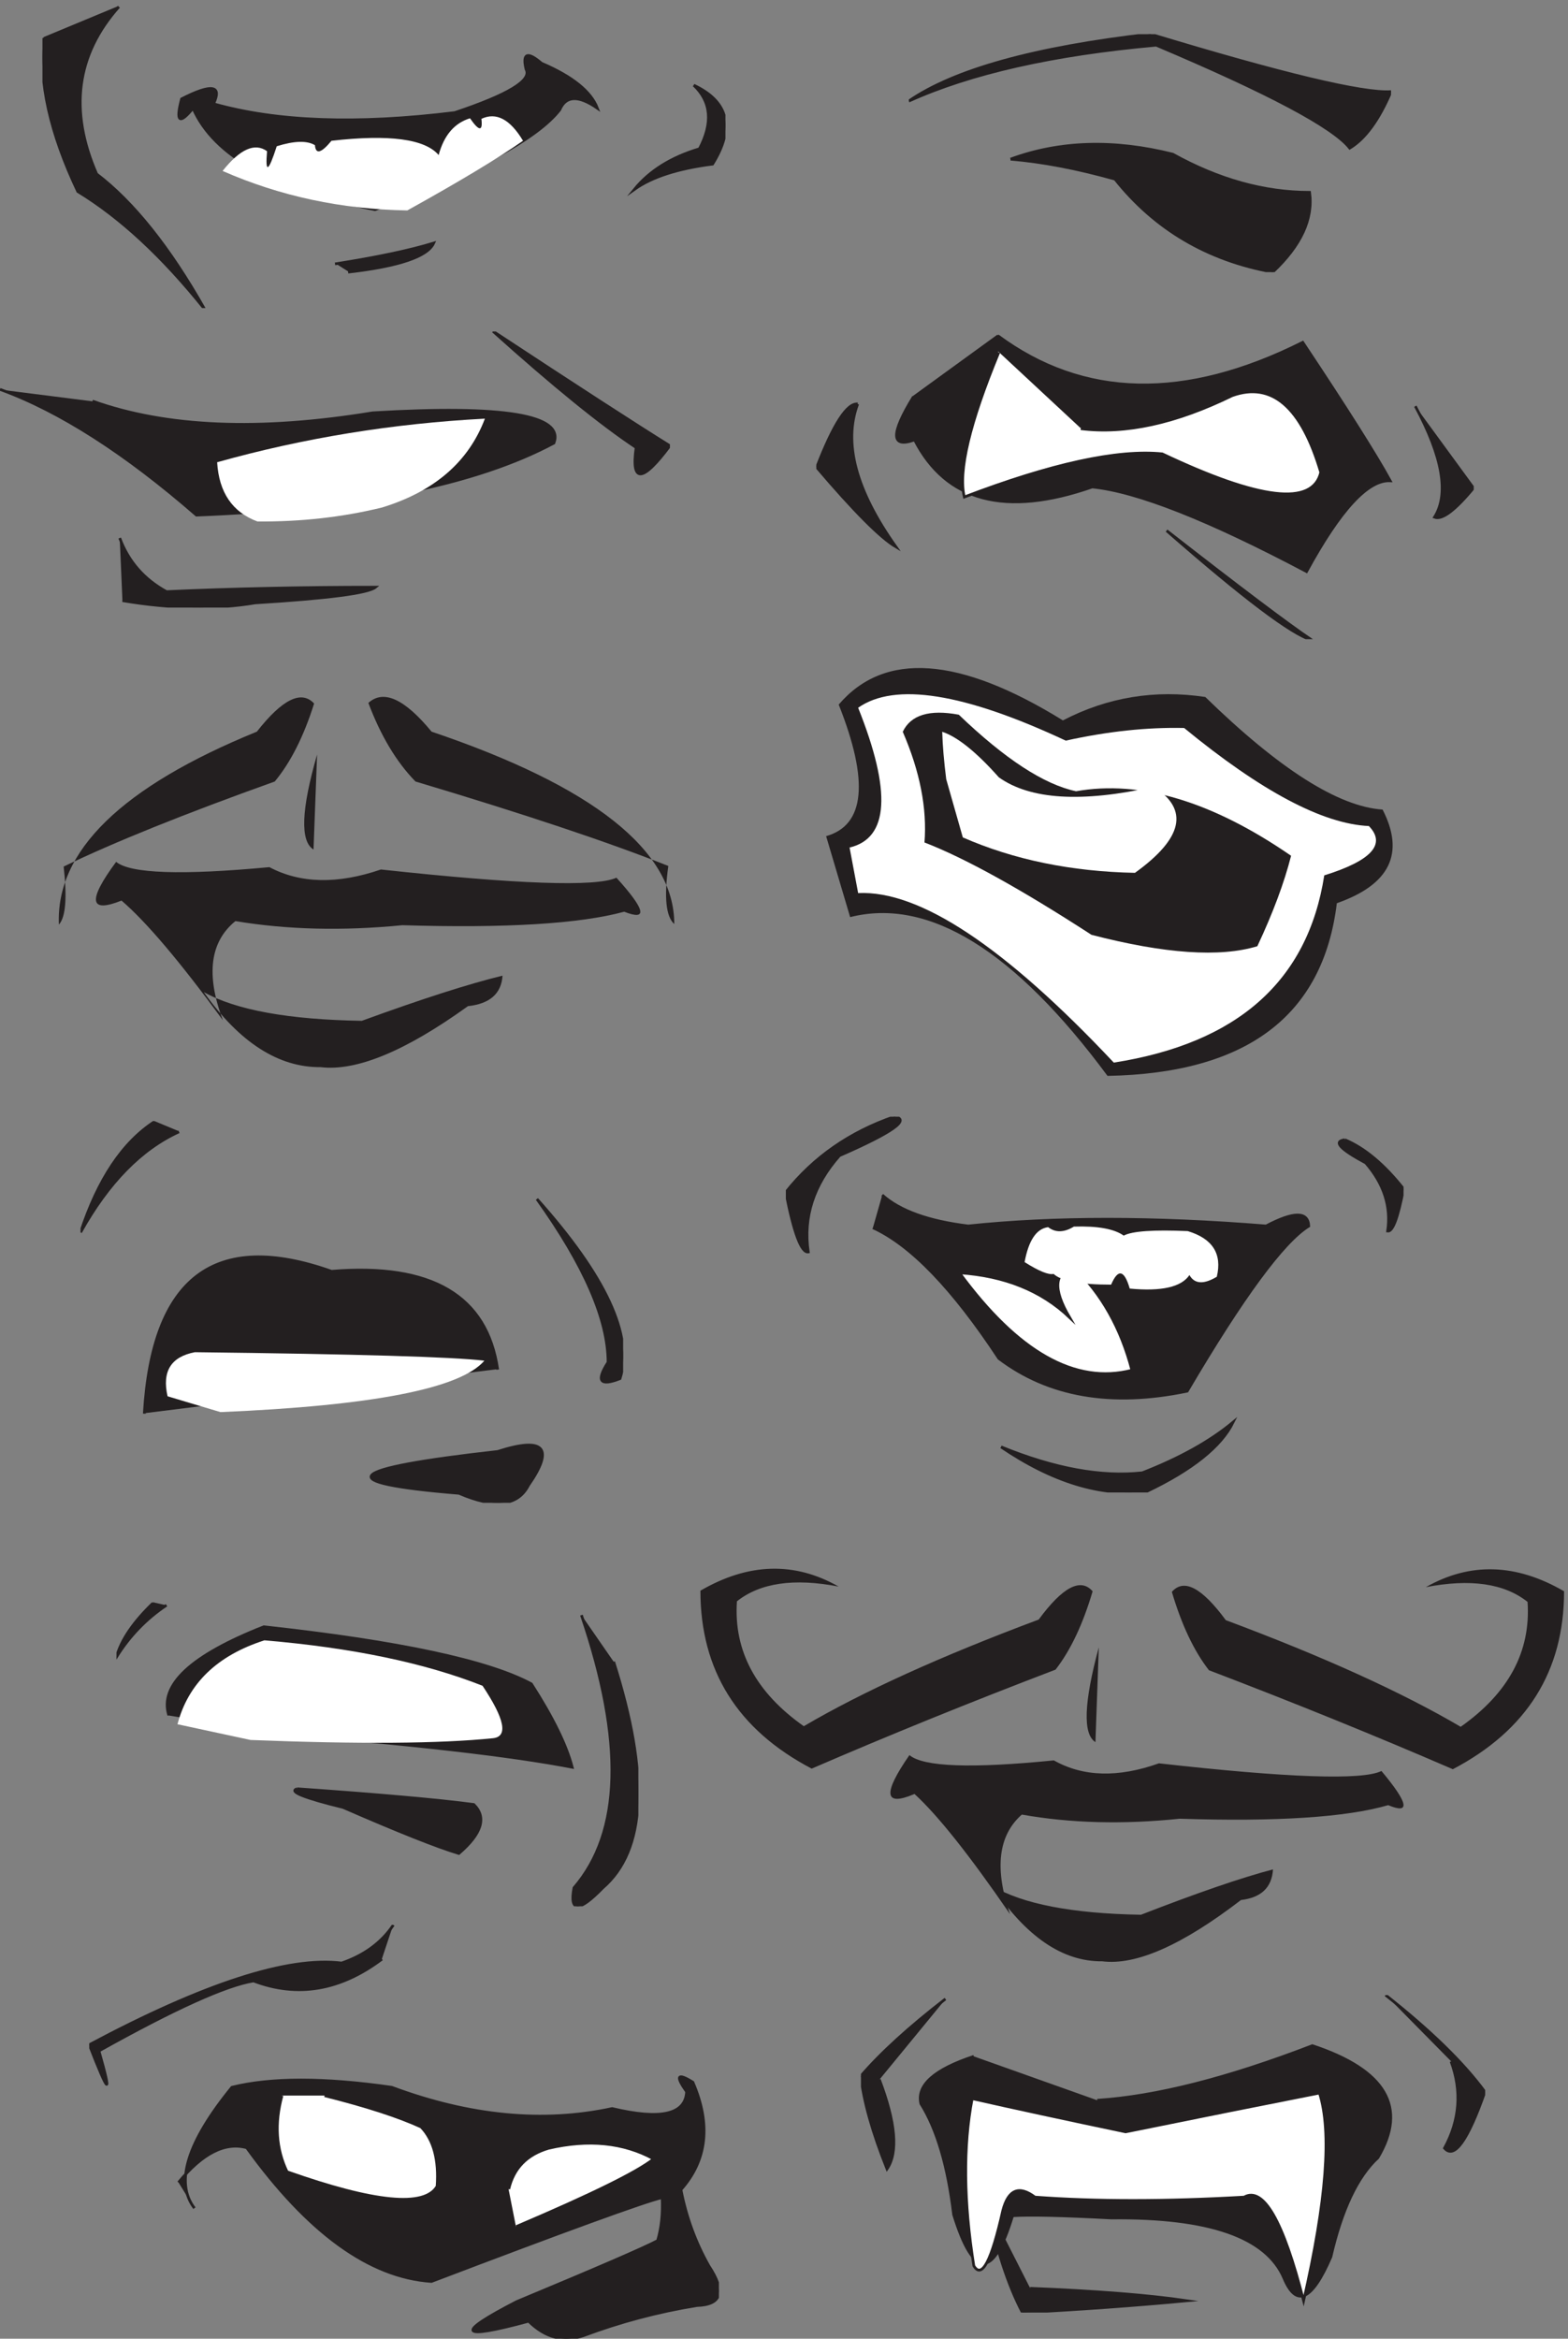
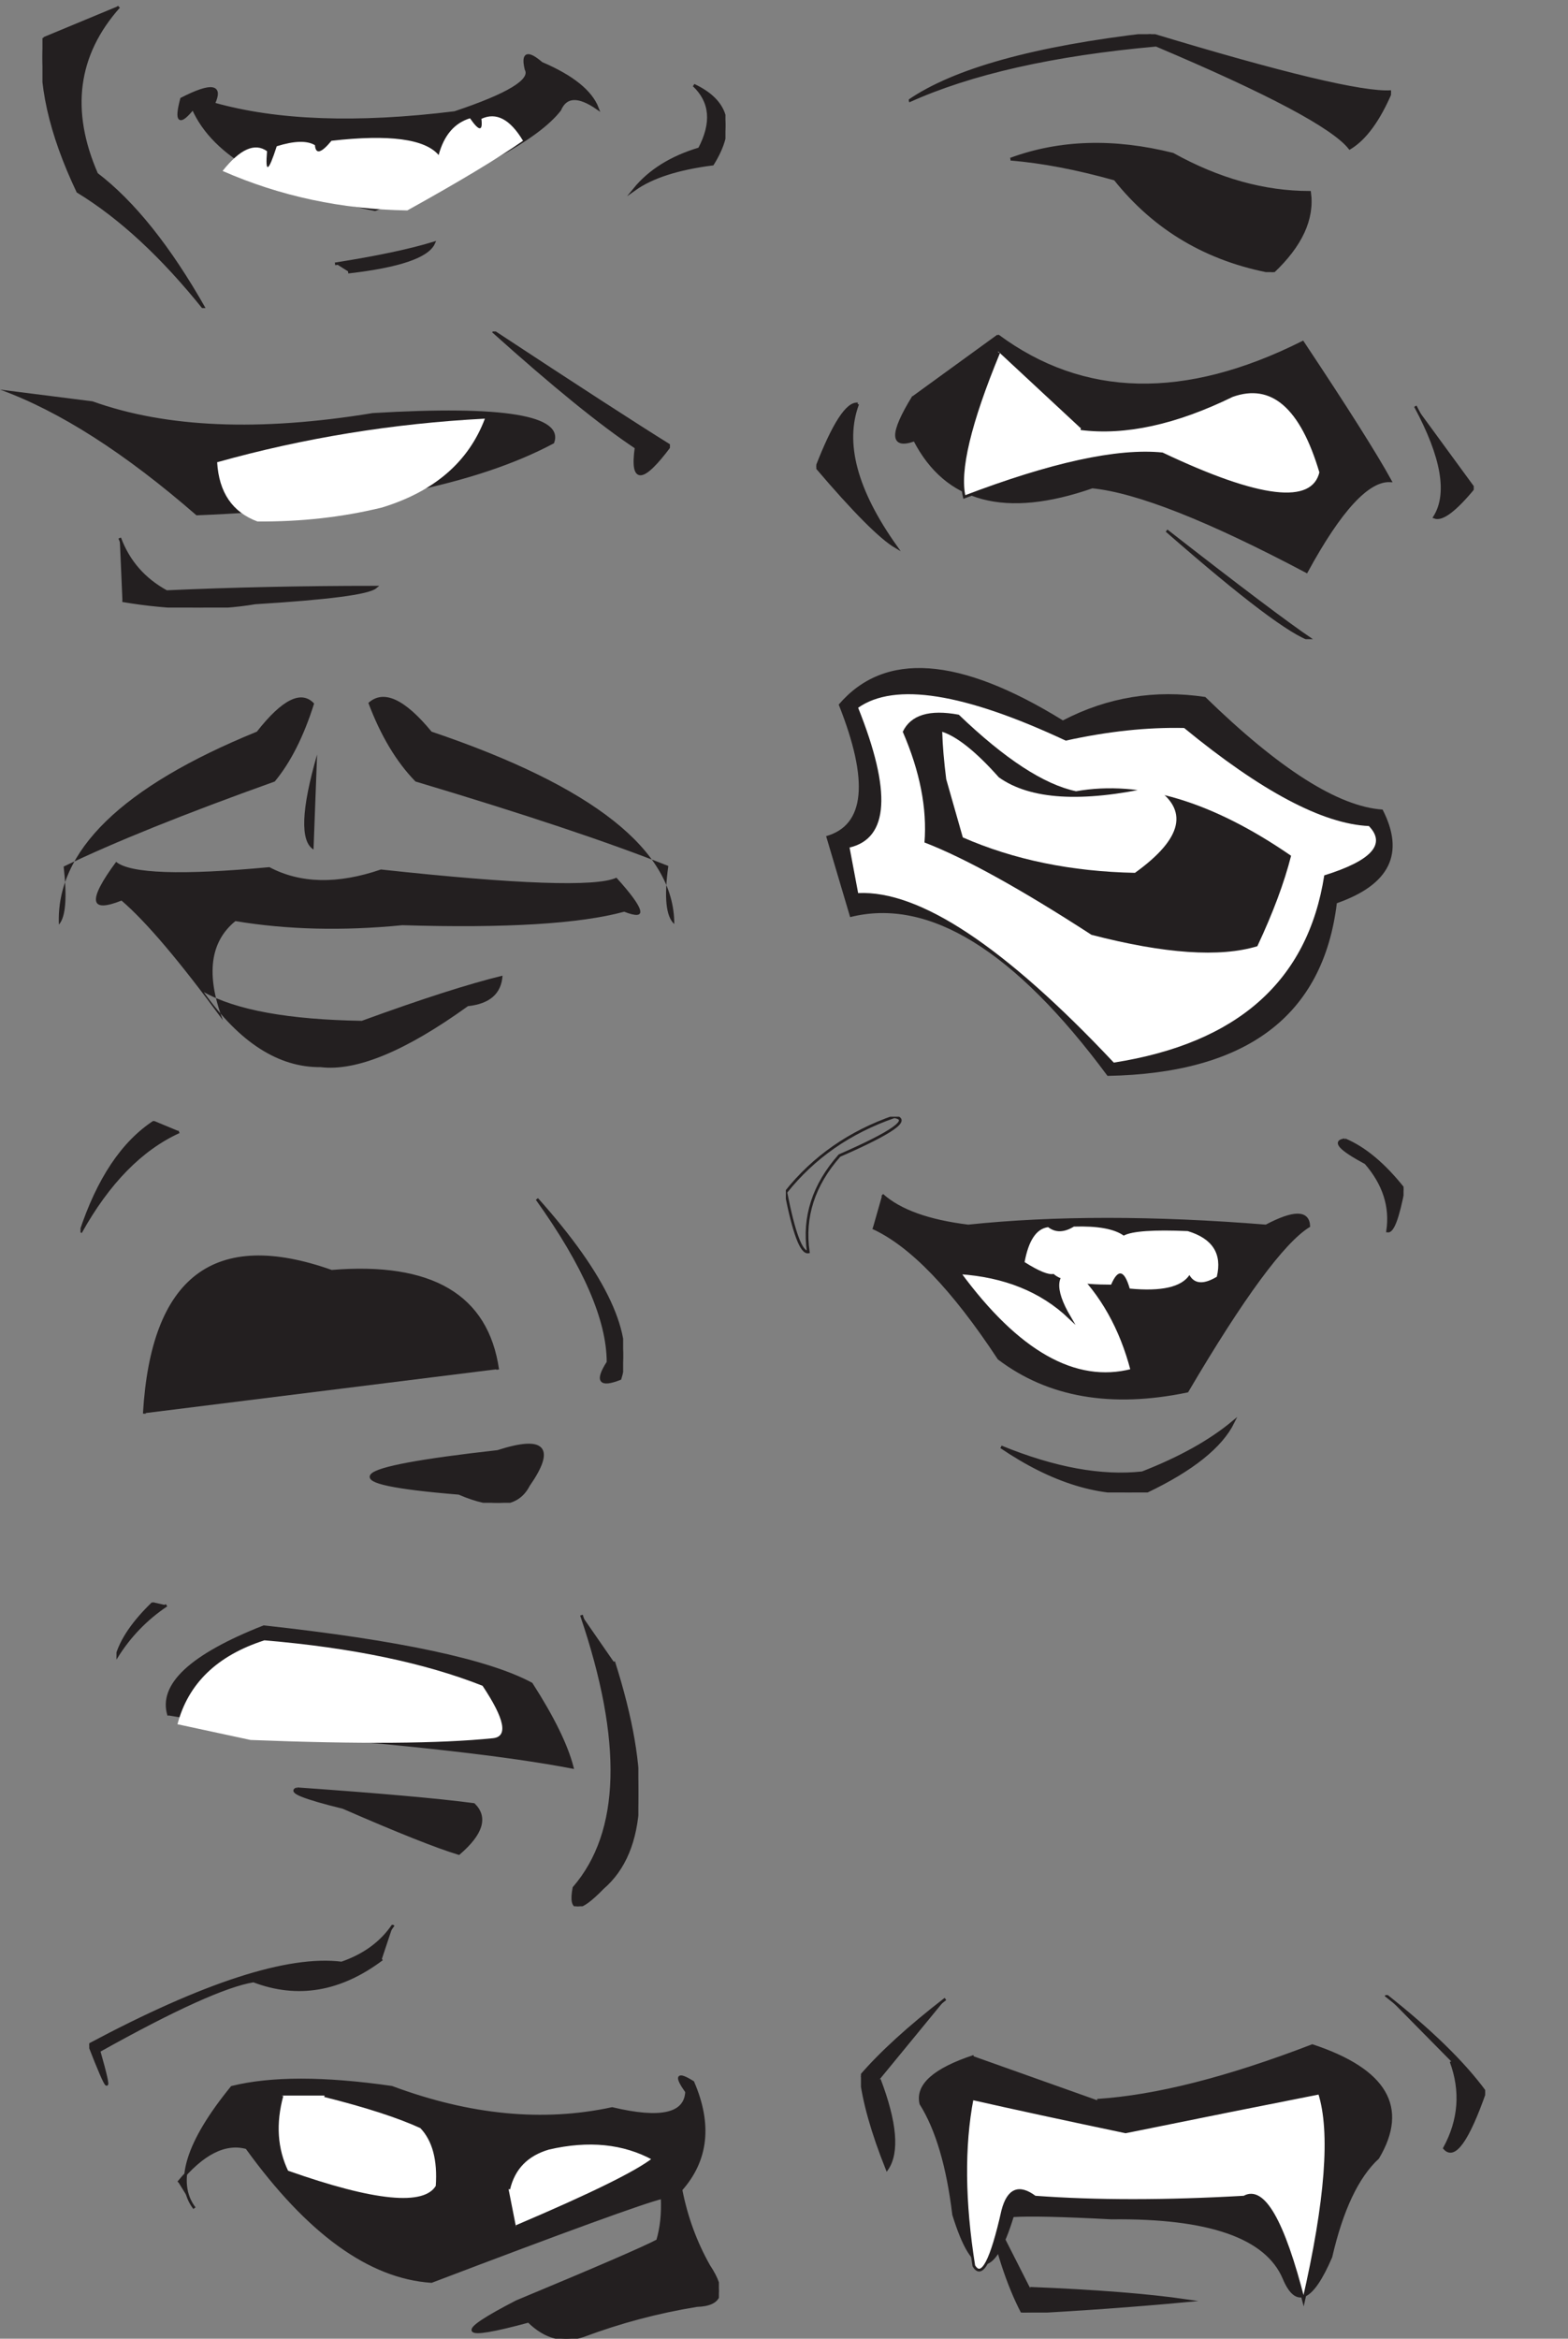
<svg xmlns="http://www.w3.org/2000/svg" xml:space="preserve" width="574.8" height="856.8">
  <rect width="100%" height="100%" fill="#808080" stroke="none" />
  <defs>
    <clipPath id="a" clipPathUnits="userSpaceOnUse">
      <path d="M117 6426h1882.5v-832.5H117Z" clip-rule="evenodd" />
    </clipPath>
    <clipPath id="b" clipPathUnits="userSpaceOnUse">
      <path d="M2505 6348h1329v-655.5H2505Z" clip-rule="evenodd" />
    </clipPath>
    <clipPath id="c" clipPathUnits="userSpaceOnUse">
      <path d="M0 5529h1846.5v-760.5H0Z" clip-rule="evenodd" />
    </clipPath>
    <clipPath id="d" clipPathUnits="userSpaceOnUse">
      <path d="M2250 5520h1812v-838.5H2250Z" clip-rule="evenodd" />
    </clipPath>
    <clipPath id="e" clipPathUnits="userSpaceOnUse">
      <path d="M162 4522.5h1696.5V3501H162Z" clip-rule="evenodd" />
    </clipPath>
    <clipPath id="f" clipPathUnits="userSpaceOnUse">
      <path d="M2277 4602h1561.5V3478.5H2277Z" clip-rule="evenodd" />
    </clipPath>
    <clipPath id="g" clipPathUnits="userSpaceOnUse">
      <path d="M222 3354h1495.5V2302.5H222Z" clip-rule="evenodd" />
    </clipPath>
    <clipPath id="h" clipPathUnits="userSpaceOnUse">
      <path d="M2166 3366h1702.5V2331H2166Z" clip-rule="evenodd" />
    </clipPath>
    <clipPath id="i" clipPathUnits="userSpaceOnUse">
      <path d="M321 2028h1438.5v-837H321Z" clip-rule="evenodd" />
    </clipPath>
    <clipPath id="j" clipPathUnits="userSpaceOnUse">
-       <path d="M1930.5 2121H4311V1038H1930.5Z" clip-rule="evenodd" />
-     </clipPath>
+       </clipPath>
    <clipPath id="k" clipPathUnits="userSpaceOnUse">
      <path d="M246 1140h1735.5V0H246Z" clip-rule="evenodd" />
    </clipPath>
    <clipPath id="l" clipPathUnits="userSpaceOnUse">
      <path d="M2373 946.5h1720.5V72H2373Z" clip-rule="evenodd" />
    </clipPath>
  </defs>
  <g clip-path="url(#a)" transform="matrix(.133 0 0 -.133 0 856.8)">
    <path d="M588.348 6158.57c24.093 51.37-5.239 55.91-87.996 13.6-16.762-63.46-6.286-72.02 31.425-25.69 57.618-131.94 224.703-225.12 501.263-279.51 277.6 103.75 447.3 195.41 509.1 274.98 16.77 39.28 51.34 40.8 103.72 4.53-17.81 46.34-69.15 87.64-153.99 123.9-38.76 33.24-52.91 27.7-42.43-16.62 16.76-30.22-48.71-70.01-196.42-119.36-269.219-33.24-490.778-25.19-664.672 24.17" style="fill:#231f20;fill-opacity:1;fill-rule:evenodd;stroke:none" />
    <path d="M577.031 6281.78c23.63 52.39-5.138 57.02-86.304 13.86-16.439-64.72-6.164-73.46 30.822-26.2 56.508-134.59 220.38-229.62 491.611-285.1 272.27 105.82 438.71 199.32 499.32 280.48 16.44 40.07 50.35 41.61 101.72 4.62-17.47 47.27-67.81 89.39-151.03 126.38-38.01 33.9-51.88 28.25-41.61-16.96 16.44-30.82-47.77-71.4-192.64-121.74-264.043-33.91-481.34-25.69-651.889 24.66" style="fill:none;stroke:#231f20;stroke-width:7.499;stroke-linecap:butt;stroke-linejoin:miter;stroke-miterlimit:10;stroke-dasharray:none;stroke-opacity:1" transform="scale(1.02 .98)" />
    <path d="M923.043 5717.39c115.227 18.13 205.847 37.27 271.847 57.42-16.76-37.27-95.33-63.96-235.706-80.08" style="fill:#231f20;fill-opacity:1;fill-rule:evenodd;stroke:none" />
    <path d="M905.288 5831.77c113.012 18.49 201.882 38.01 266.612 58.56-16.44-38.01-93.49-65.24-231.166-81.68" style="fill:none;stroke:#231f20;stroke-width:7.499;stroke-linecap:butt;stroke-linejoin:miter;stroke-miterlimit:10;stroke-dasharray:none;stroke-opacity:1" transform="scale(1.02 .98)" />
    <path d="M1911.42 6209.94c48.19-45.32 53.42-103.74 15.71-175.26-77.52-23.17-137.23-60.43-179.13-111.8 48.19 34.24 119.95 57.41 215.27 69.5 61.81 99.71 44.52 172.24-51.85 217.56" style="fill:#231f20;fill-opacity:1;fill-rule:evenodd;stroke:none" />
    <path d="M1874.65 6334.17c47.26-46.23 52.4-105.82 15.41-178.77-76.02-23.63-134.59-61.64-175.68-114.04 47.26 34.93 117.64 58.56 211.13 70.89 60.62 101.71 43.66 175.69-50.86 221.92" style="fill:none;stroke:#231f20;stroke-width:7.499;stroke-linecap:butt;stroke-linejoin:miter;stroke-miterlimit:10;stroke-dasharray:none;stroke-opacity:1" transform="scale(1.02 .98)" />
    <path d="M327.504 6426c-117.324-131.95-137.754-285.56-61.281-460.82 101.613-77.56 200.609-201.45 296.984-371.68-115.234 144.04-231.512 251.82-348.84 323.33-76.472 161.16-107.898 302.18-94.281 423.05" style="fill:#231f20;fill-opacity:1;fill-rule:evenodd;stroke:none" />
    <path d="M321.204 6554.55c-115.067-134.59-135.104-291.27-60.102-470.04 99.659-79.11 196.75-205.48 291.272-379.11-113.018 146.92-227.059 256.85-342.13 329.8-75.002 164.38-105.823 308.22-92.468 431.51" style="fill:none;stroke:#231f20;stroke-width:7.499;stroke-linecap:butt;stroke-linejoin:miter;stroke-miterlimit:10;stroke-dasharray:none;stroke-opacity:1" transform="scale(1.02 .98)" />
    <path d="M613.488 5971.22c48.188 60.44 89.043 78.57 122.567 54.39-5.239-62.45 3.664-57.91 26.711 13.6 48.187 15.11 83.281 16.12 105.281 3.02 2.094-26.18 17.285-22.16 45.566 12.09 159.227 18.13 257.707 5.04 295.417-39.28 14.66 54.39 43.47 88.13 86.42 101.23 25.14-36.26 35.62-36.77 31.43-1.51 40.85 19.13 79.09-1.01 114.71-60.44-69.14-48.35-175.47-112.31-318.99-191.88-181.225 3.02-350.928 39.28-509.112 108.78" style="fill:#fff;fill-opacity:1;fill-rule:evenodd;stroke:none" />
  </g>
  <g clip-path="url(#b)" transform="matrix(.133 0 0 -.133 0 856.8)">
    <path d="M2785.35 6003.48c135.37 49.8 284.38 54.37 447.04 13.72 126.28-70.12 252.06-105.18 377.33-105.18 10.1-73.18-23.74-146.35-101.53-219.52-179.83 32.52-324.8 117.89-434.92 256.1-105.07 29.47-201.04 47.77-287.92 54.88" style="fill:#231f20;fill-opacity:1;fill-rule:evenodd;stroke:none" />
    <path d="M2793.65 5985.7c135.77 49.65 285.23 54.21 448.37 13.68 126.66-69.92 252.81-104.87 378.45-104.87 10.14-72.96-23.81-145.91-101.83-218.87-180.36 32.42-325.76 117.54-436.21 255.34-105.38 29.39-201.64 47.63-288.78 54.72" style="fill:none;stroke:#231f20;stroke-width:7.5;stroke-linecap:butt;stroke-linejoin:miter;stroke-miterlimit:10;stroke-dasharray:none;stroke-opacity:1" transform="scale(.997 1.003)" />
    <path d="M2505 6163.55c170.73 77.23 398.04 128.56 681.93 153.96 310.14-131.1 487.95-225.61 533.41-283.54 42.43 25.41 80.32 77.24 113.66 155.49-76.78-5.08-298.03 47.77-663.74 158.54-318.24-36.59-539.99-98.07-665.26-184.45" style="fill:#231f20;fill-opacity:1;fill-rule:evenodd;stroke:none" />
    <path d="M2512.46 6145.29c171.25 77.01 399.23 128.18 683.96 153.51 311.07-130.71 489.41-224.94 535.01-282.7 42.55 25.33 80.55 77.01 113.99 155.03-77.01-5.07-298.92 47.62-665.72 158.07-319.18-36.48-541.59-97.78-667.24-183.91" style="fill:none;stroke:#231f20;stroke-width:7.5;stroke-linecap:butt;stroke-linejoin:miter;stroke-miterlimit:10;stroke-dasharray:none;stroke-opacity:1" transform="scale(.997 1.003)" />
  </g>
  <g clip-path="url(#c)" transform="matrix(.133 0 0 -.133 0 856.8)">
    <path d="M255 5336.61c203-72.86 460.5-83.63 772.5-32.33 362 21.55 528.5-6.15 499.5-83.11-215-114.93-543.5-181.11-985.5-198.56-197 171.37-377.5 286.8-541.5 346.32" style="fill:#231f20;fill-opacity:1;fill-rule:evenodd;stroke:none" />
-     <path d="M258.329 5268.71c205.65-71.93 466.512-82.57 782.581-31.91 366.73 21.27 535.4-6.08 506.03-82.06-217.81-113.46-550.6-178.81-998.371-196.03C348.997 5127.89 166.141 5241.86 0 5300.62" style="fill:none;stroke:#231f20;stroke-width:7.499;stroke-linecap:butt;stroke-linejoin:miter;stroke-miterlimit:10;stroke-dasharray:none;stroke-opacity:1" transform="scale(.987 1.013)" />
    <path d="M598.5 5168.84c5-83.12 42-137.5 111-163.16 120-1.02 234.5 11.8 343.5 38.48 144 44.13 238.5 125.7 283.5 244.73-254-13.34-500-53.36-738-120.05" style="fill:#fff;fill-opacity:1;fill-rule:evenodd;stroke:none" />
    <path d="M1359 5529c234-153.92 396.5-259.09 487.5-315.53-76-101.58-107-103.12-93-4.61-96 63.61-227.5 170.33-394.5 320.14" style="fill:#231f20;fill-opacity:1;fill-rule:evenodd;stroke:none" />
    <path d="M1376.74 5458.66c237.06-151.96 401.68-255.8 493.87-311.52-77-100.29-108.4-101.81-94.22-4.56-97.25 62.81-230.47 168.17-399.65 316.08" style="fill:none;stroke:#231f20;stroke-width:7.499;stroke-linecap:butt;stroke-linejoin:miter;stroke-miterlimit:10;stroke-dasharray:none;stroke-opacity:1" transform="scale(.987 1.013)" />
    <path d="M330 4959.51c24-64.65 67-113.9 129-147.76 182 8.21 374 12.31 576 12.31-20-16.42-130.5-30.78-331.5-43.1-110-18.46-232-16.41-366 6.16" style="fill:#231f20;fill-opacity:1;fill-rule:evenodd;stroke:none" />
    <path d="M334.308 4896.41c24.313-63.82 67.875-112.45 130.684-145.88 184.376 8.1 378.883 12.16 583.518 12.16-20.26-16.21-132.202-30.4-335.826-42.55-111.436-18.24-235.029-16.21-370.778 6.08" style="fill:none;stroke:#231f20;stroke-width:7.499;stroke-linecap:butt;stroke-linejoin:miter;stroke-miterlimit:10;stroke-dasharray:none;stroke-opacity:1" transform="scale(.987 1.013)" />
  </g>
  <g clip-path="url(#d)" transform="matrix(.133 0 0 -.133 0 856.8)">
    <path d="M2748.57 5520c235.97-175.01 516.13-181.19 840.48-18.53 120.49-181.19 200.83-308.33 240.99-381.42-61.25 3.09-138.07-80.3-230.45-250.16-270.12 143.09-466.93 220.82-590.45 233.18-238.98-83.39-402.16-40.16-489.52 129.71-65.27-23.68-66.28 15.95-3.01 118.9" style="fill:#231f20;fill-opacity:1;fill-rule:evenodd;stroke:none" />
    <path d="M2783.21 5452.14c238.95-172.85 522.64-178.96 851.07-18.3 122.01-178.96 203.36-304.53 244.03-376.73-62.02 3.05-139.81-79.31-233.36-247.08-273.52 141.33-472.81 218.1-597.88 230.31-242-82.37-407.23-39.66-495.7 128.11-66.09-23.38-67.11 15.76-3.05 117.45" style="fill:none;stroke:#231f20;stroke-width:7.499;stroke-linecap:butt;stroke-linejoin:miter;stroke-miterlimit:10;stroke-dasharray:none;stroke-opacity:1" transform="scale(.988 1.012)" />
    <path d="M2751.58 5473.68c-80.33-194.57-111.97-327.38-94.9-398.41 240 91.62 421.75 131.26 545.27 118.9 269.11-127.65 414.71-144.64 436.8-50.96-53.22 180.16-134.55 250.68-244.01 211.56-155.64-76.18-294.72-106.55-417.22-91.11" style="fill:#fff;fill-opacity:1;fill-rule:evenodd;stroke:none" />
    <path d="M2786.25 5406.39c-81.34-192.18-113.37-323.35-96.09-393.51 243.03 90.5 427.07 129.65 552.14 117.44 272.5-126.08 419.94-142.86 442.31-50.33-53.89 177.94-136.25 247.6-247.09 208.95-157.6-75.24-298.43-105.24-422.48-89.98" style="fill:none;stroke:#231f20;stroke-width:7.499;stroke-linecap:butt;stroke-linejoin:miter;stroke-miterlimit:10;stroke-dasharray:none;stroke-opacity:1" transform="scale(.988 1.012)" />
    <path d="M2362.97 5331.61c-40.17-107.07-5.02-238.32 105.44-393.77-42.18 24.7-114.98 97.8-218.41 219.27 46.19 119.42 83.85 177.59 112.97 174.5" style="fill:#231f20;fill-opacity:1;fill-rule:evenodd;stroke:none" />
    <path d="M2392.75 5266.07c-40.68-105.75-5.08-235.4 106.76-388.93-42.7 24.4-116.42 96.6-221.15 216.58 46.77 117.95 84.9 175.4 114.39 172.35" style="fill:none;stroke:#231f20;stroke-width:7.499;stroke-linecap:butt;stroke-linejoin:miter;stroke-miterlimit:10;stroke-dasharray:none;stroke-opacity:1" transform="scale(.988 1.012)" />
    <path d="M3213.99 4982.62c197.82-154.42 330.87-254.8 399.16-301.12-54.23 15.44-187.28 115.81-399.16 301.12" style="fill:#231f20;fill-opacity:1;fill-rule:evenodd;stroke:none" />
    <path d="M3254.5 4921.37c200.31-152.53 335.04-251.66 404.18-297.42-54.91 15.25-189.63 114.39-404.18 297.42" style="fill:none;stroke:#231f20;stroke-width:7.499;stroke-linecap:butt;stroke-linejoin:miter;stroke-miterlimit:10;stroke-dasharray:none;stroke-opacity:1" transform="scale(.988 1.012)" />
    <path d="M3899.33 5325.43c75.31-140.01 92.89-241.93 52.72-305.75 21.09-8.24 57.74 19.56 109.96 83.39" style="fill:#231f20;fill-opacity:1;fill-rule:evenodd;stroke:none" />
    <path d="M3948.47 5259.97c76.27-138.29 94.06-238.96 53.39-302 21.35-8.13 58.46 19.32 111.34 82.37" style="fill:none;stroke:#231f20;stroke-width:7.499;stroke-linecap:butt;stroke-linejoin:miter;stroke-miterlimit:10;stroke-dasharray:none;stroke-opacity:1" transform="scale(.988 1.012)" />
  </g>
  <g clip-path="url(#e)" transform="matrix(.133 0 0 -.133 0 856.8)">
    <path d="M1385.14 3754.59c-3.29-49.55-35.07-77.55-95.33-84.01-172.03-123.87-307.353-179.88-405.97-168.03-116.149-1.08-223.527 67.86-322.145 206.8 88.754-49.55 233.938-75.93 435.555-79.16 165.45 60.31 294.75 101.78 387.89 124.4M320.086 4068.03c39.449-32.32 180.25-37.16 422.406-14.54 85.465-45.24 187.918-47.4 307.348-6.47 376.93-40.93 593.34-48.47 649.22-22.61 79.99-88.33 87.11-119.56 21.37-93.71-122.73-33.39-326.53-45.78-611.42-37.16-164.358-16.16-317.76-12.39-460.201 11.31-70.129-57.09-81.633-148.1-34.516-273.05-118.34 161.57-211.477 271.43-279.414 329.59-88.754-35.54-93.684 0-14.793 106.64m553.891 295.66c-43.829-151.87-47.114-239.12-9.86-261.73" style="fill:#231f20;fill-opacity:1;fill-rule:evenodd;stroke:none" />
    <path d="M865.762 4504.25c-28.489-90.47-64.649-162.1-108.477-214.88-249.828-89.4-443.773-167.49-581.836-234.27 9.864-86.17 5.481-139.48-13.148-159.95-8.766 202.5 173.129 379.68 545.676 531.55 70.125 89.4 122.722 115.25 157.785 77.55m149.568 1.62c33.97-90.48 77.25-162.64 129.84-216.5 299.13-89.4 531.43-166.95 696.88-232.65-12.05-86.17-6.57-139.49 16.44-159.95 0 202.49-222.98 379.14-668.94 529.93-74.51 90.48-132.59 116.87-174.22 79.17" style="fill:#231f20;fill-opacity:1;fill-rule:evenodd;stroke:none" />
  </g>
  <g clip-path="url(#f)" transform="matrix(.133 0 0 -.133 0 856.8)">
    <path d="M2277 4138.86c107.19 30.2 118.75 151.01 34.68 362.41 126.11 147.52 332.09 133 617.93-43.56 122.95 63.89 253.79 85.38 392.51 64.47 203.88-198.63 366.76-302.01 488.67-310.14 62-120.81 19.97-206.76-126.11-257.87-37.83-310.14-248.54-468.7-632.12-475.67-256.42 346.15-492.87 491.93-709.35 437.34" style="fill:#231f20;fill-opacity:1;fill-rule:evenodd;stroke:none" />
    <path d="M2341.63 4107.5c108.25 25.55 116.12 153.9 23.65 385.06 100.88 70.85 291.62 40.65 572.21-90.6 115.6 25.55 224.37 37.17 326.31 34.84 212.28-174.23 382-264.26 509.16-270.07 48.34-49.94 7.35-95.25-122.96-135.9-45.19-290.4-238.55-462.31-580.1-515.74-300.55 319.43-535.43 475.09-704.62 466.95" style="fill:#fff;fill-opacity:1;fill-rule:evenodd;stroke:none" />
    <path d="M2548.13 4121.44c111.4-42.98 264.83-127.78 460.3-254.39 201.77-52.27 354.15-62.72 457.14-31.36 43.09 91.77 74.09 174.82 93 249.16-217.53 149.85-415.1 209.08-592.71 177.72-88.27 18.59-195.99 88.86-323.15 210.83-80.92 15.1-132.41-.58-154.48-47.04 47.29-109.2 67.26-210.83 59.9-304.92" style="fill:#231f20;fill-opacity:1;fill-rule:evenodd;stroke:none" />
    <path d="M2653.75 4135.38c140.82-61.57 298.98-94.09 474.48-97.58 132.41 95.25 149.75 174.24 52.02 236.97-198.62-44.14-341.02-35.43-427.19 26.13-62.01 69.7-114.02 111.51-156.06 125.45 1.05-37.17 4.73-80.73 11.04-130.67" style="fill:#fff;fill-opacity:1;fill-rule:evenodd;stroke:none" />
  </g>
  <g clip-path="url(#g)" transform="matrix(.133 0 0 -.133 0 856.8)">
    <path d="M397.582 2549.24c21.949 375.66 193.871 506.41 515.77 392.26 275.918 22.83 428.508-67.45 457.768-270.84" style="fill:#231f20;fill-opacity:1;fill-rule:evenodd;stroke:none" />
    <path d="M396.175 2558.33c21.871 377 193.184 508.22 513.943 393.66 274.942 22.91 426.992-67.69 456.152-271.81" style="fill:none;stroke:#231f20;stroke-width:7.5;stroke-linecap:butt;stroke-linejoin:miter;stroke-miterlimit:10;stroke-dasharray:none;stroke-opacity:1" transform="scale(1.004 .996)" />
    <path d="M1371.12 2444.95c-426.413-47.74-461.948-86.13-106.6-115.19 98.24-42.55 161.99-35.28 191.26 21.79 72.11 103.77 43.89 134.91-84.66 93.4" style="fill:#231f20;fill-opacity:1;fill-rule:evenodd;stroke:none" />
    <path d="M1366.27 2453.67c-424.907-47.91-460.317-86.44-106.23-115.6 97.89-42.7 161.42-35.41 190.58 21.87 71.86 104.14 43.74 135.38-84.35 93.73" style="fill:none;stroke:#231f20;stroke-width:7.5;stroke-linecap:butt;stroke-linejoin:miter;stroke-miterlimit:10;stroke-dasharray:none;stroke-opacity:1" transform="scale(1.004 .996)" />
    <path d="M1479.29 3140.75c130.64-182.64 195.96-332.6 195.96-449.86-33.44-51.89-22.47-66.93 32.93-45.14 37.62 117.26-38.68 282.26-228.89 495" style="fill:#231f20;fill-opacity:1;fill-rule:evenodd;stroke:none" />
    <path d="M1474.06 3151.94c130.17-183.29 195.26-333.78 195.26-451.46-33.32-52.07-22.39-67.17 32.81-45.3 37.49 117.68-38.54 283.27-228.07 496.76" style="fill:none;stroke:#231f20;stroke-width:7.5;stroke-linecap:butt;stroke-linejoin:miter;stroke-miterlimit:10;stroke-dasharray:none;stroke-opacity:1" transform="scale(1.004 .996)" />
-     <path d="M461.855 2595.94c-15.675 68.49 9.407 108.96 75.25 121.41 446.274-5.19 712.255-12.97 797.955-23.35-65.84-76.79-308.31-124-727.408-141.64" style="fill:#fff;fill-opacity:1;fill-rule:evenodd;stroke:none" />
    <path d="M493.211 3325.98C388.699 3278.25 298.293 3185.89 222 3048.91c48.074 146.32 116.008 248.02 203.801 305.09" style="fill:#231f20;fill-opacity:1;fill-rule:evenodd;stroke:none" />
    <path d="M491.465 3337.84c-104.142-47.91-194.228-140.59-270.251-278.06 47.904 146.84 115.597 248.9 203.079 306.18" style="fill:none;stroke:#231f20;stroke-width:7.5;stroke-linecap:butt;stroke-linejoin:miter;stroke-miterlimit:10;stroke-dasharray:none;stroke-opacity:1" transform="scale(1.004 .996)" />
  </g>
  <g clip-path="url(#h)" transform="matrix(.133 0 0 -.133 0 856.8)">
    <path d="M2431.64 3150.26c48.3-43.46 127.29-71.92 236.96-85.37 237.47 24.84 511.16 24.84 821.07 0 76.47 40.36 115.71 40.36 117.72 0-70.43-43.46-182.12-195.05-335.06-454.77-209.29-43.46-382.36-13.45-519.2 90.02-126.79 192.47-242.5 312.5-347.15 360.09" style="fill:#231f20;fill-opacity:1;fill-rule:evenodd;stroke:none" />
    <path d="M2466.11 3106.83c48.99-42.86 129.09-70.92 240.32-84.19 240.84 24.49 518.41 24.49 832.71 0 77.56 39.8 117.36 39.8 119.4 0-71.44-42.86-184.71-192.36-339.82-448.5-212.26-42.86-387.78-13.27-526.56 88.78-128.59 189.81-245.94 308.18-352.07 355.13" style="fill:none;stroke:#231f20;stroke-width:7.499;stroke-linecap:butt;stroke-linejoin:miter;stroke-miterlimit:10;stroke-dasharray:none;stroke-opacity:1" transform="scale(.986 1.014)" />
    <path d="M2644.45 2936.07c124.77-8.28 225.9-49.16 303.37-122.62-46.28 78.64-42.25 124.69 12.08 138.14 76.47-73.47 129.8-168.15 159.99-284.04-155.96-40.35-314.44 49.15-475.44 268.52" style="fill:#fff;fill-opacity:1;fill-rule:evenodd;stroke:none" />
    <path d="M2681.94 2895.59c126.54-8.16 229.1-48.48 307.68-120.93-46.95 77.56-42.86 122.97 12.24 136.24 77.56-72.46 131.64-165.83 162.26-280.12-158.17-39.8-318.9 48.47-482.18 264.81" style="fill:none;stroke:#231f20;stroke-width:7.499;stroke-linecap:butt;stroke-linejoin:miter;stroke-miterlimit:10;stroke-dasharray:none;stroke-opacity:1" transform="scale(.986 1.014)" />
    <path d="M3273.84 3050.92c68.42-20.69 95.09-62.6 79.99-125.72-36.22-21.73-61.38-20.18-75.47 4.66-22.13-33.11-76.97-45.53-164.51-37.25-15.09 51.73-32.2 55.35-51.32 10.86-84.52 0-137.35 9.83-158.48 29.49-14.08-3.1-40.75 7.76-79.99 32.59 11.07 60.02 32.7 92.1 64.9 96.24 20.13-15.52 43.77-15.01 70.94 1.55 65.4 2.07 111.19-6.21 137.35-24.84 23.14 12.42 82 16.56 176.59 12.42" style="fill:#fff;fill-opacity:1;fill-rule:evenodd;stroke:none" />
-     <path d="M2464.84 3366c-122.75-42.43-222.37-111.75-298.84-207.98 22.14-112.79 42.77-167.63 61.88-164.53-14.08 96.23 14.59 184.71 86.03 265.42 146.91 64.15 197.22 99.85 150.93 107.09" style="fill:#231f20;fill-opacity:1;fill-rule:evenodd;stroke:none" />
    <path d="M2499.79 3319.6c-124.5-41.84-225.53-110.21-303.08-205.12 22.45-111.23 43.37-165.32 62.76-162.26-14.29 94.91 14.79 182.16 87.25 261.76 148.99 63.27 200.01 98.47 153.07 105.62" style="fill:none;stroke:#231f20;stroke-width:7.499;stroke-linecap:butt;stroke-linejoin:miter;stroke-miterlimit:10;stroke-dasharray:none;stroke-opacity:1" transform="scale(.986 1.014)" />
    <path d="M2759.16 2456.46c146.91-60.01 276.71-83.81 389.4-71.39 103.64 40.35 187.16 86.91 250.55 139.69-33.2-67.26-112.7-130.9-238.47-190.91-125.78-14.49-259.6 26.38-401.48 122.61" style="fill:#231f20;fill-opacity:1;fill-rule:evenodd;stroke:none" />
    <path d="M2798.28 2422.6c148.99-59.19 280.63-82.66 394.92-70.41 105.11 39.79 189.81 85.72 254.1 137.76-33.68-66.33-114.29-129.09-241.86-188.28-127.55-14.29-263.28 26.03-407.16 120.93" style="fill:none;stroke:#231f20;stroke-width:7.499;stroke-linecap:butt;stroke-linejoin:miter;stroke-miterlimit:10;stroke-dasharray:none;stroke-opacity:1" transform="scale(.986 1.014)" />
    <path d="M3707.01 3302.36c54.33-22.76 108.17-67.77 161.49-135.03-15.09-79.67-29.68-118.48-43.77-116.41 10.07 67.26-10.06 129.86-60.37 187.81-71.44 38.28-90.56 59.5-57.35 63.63" style="fill:#231f20;fill-opacity:1;fill-rule:evenodd;stroke:none" />
    <path d="M3759.56 3256.84c55.11-22.46 109.7-66.84 163.79-133.17-15.31-78.58-30.11-116.85-44.39-114.81 10.2 66.33-10.21 128.07-61.23 185.22-72.45 37.75-91.85 58.68-58.17 62.76" style="fill:none;stroke:#231f20;stroke-width:7.499;stroke-linecap:butt;stroke-linejoin:miter;stroke-miterlimit:10;stroke-dasharray:none;stroke-opacity:1" transform="scale(.986 1.014)" />
  </g>
  <g clip-path="url(#i)" transform="matrix(.133 0 0 -.133 0 856.8)">
    <path d="M465.375 1716.63c-26.441 83.46 60.82 164.78 261.781 243.96 372.314-40.66 618.224-93.09 737.744-157.29 59.23-92.02 96.78-168.52 112.65-229.51-172.41 33.17-444.24 64.2-815.487 93.09" style="fill:#231f20;fill-opacity:1;fill-rule:evenodd;stroke:none" />
    <path d="M468.079 1706.77c-26.595 82.99 61.173 163.84 263.302 242.56 374.479-40.43 621.819-92.56 742.029-156.39 59.58-91.49 97.35-167.55 113.3-228.19-173.4 32.98-446.81 63.83-820.22 92.56" style="fill:none;stroke:#231f20;stroke-width:7.5;stroke-linecap:butt;stroke-linejoin:miter;stroke-miterlimit:10;stroke-dasharray:none;stroke-opacity:1" transform="scale(.994 1.006)" />
    <path d="M489.176 1692.56c29.613 112.35 109.469 189.39 239.566 231.12 241.156-20.33 441.588-62.06 601.308-125.19 61.34-92.02 70.86-140.17 28.56-144.45-147.03-14.98-369.672-16.59-667.942-4.82" style="fill:#fff;fill-opacity:1;fill-rule:evenodd;stroke:none" />
    <path d="M819.176 1514.41c228.464-16.05 390.824-30.5 487.074-43.34 35.96-35.31 22.21-80.25-41.25-134.82-60.29 18.19-166.59 60.46-318.898 126.8-108.946 26.75-151.254 43.86-126.926 51.36" style="fill:#231f20;fill-opacity:1;fill-rule:evenodd;stroke:none" />
    <path d="M823.935 1505.71c229.795-15.96 393.095-30.32 489.905-43.09 36.17-35.1 22.34-79.79-41.49-134.04-60.64 18.08-167.56 60.11-320.752 126.06-109.578 26.6-152.132 43.62-127.663 51.07" style="fill:none;stroke:#231f20;stroke-width:7.5;stroke-linecap:butt;stroke-linejoin:miter;stroke-miterlimit:10;stroke-dasharray:none;stroke-opacity:1" transform="scale(.994 1.006)" />
    <path d="M424.125 2028c-56.059-53.5-90.434-103.79-103.125-150.87 35.961 57.78 81.973 105.4 138.031 142.85" style="fill:#231f20;fill-opacity:1;fill-rule:evenodd;stroke:none" />
    <path d="M426.589 2016.35c-56.384-53.19-90.959-103.19-103.724-150 36.17 57.45 82.449 104.79 138.833 142.03" style="fill:none;stroke:#231f20;stroke-width:7.5;stroke-linecap:butt;stroke-linejoin:miter;stroke-miterlimit:10;stroke-dasharray:none;stroke-opacity:1" transform="scale(.994 1.006)" />
    <path d="M1602.93 1992.69c118.46-347.74 111.59-598.12-20.63-751.13-12.69-67.41 13.75-67.41 79.33 0 119.52 102.72 129.57 310.3 30.15 622.73" style="fill:#231f20;fill-opacity:1;fill-rule:evenodd;stroke:none" />
    <path d="M1612.24 1981.25c119.16-345.75 112.24-594.69-20.74-746.82-12.77-67.02 13.83-67.02 79.79 0 120.21 102.13 130.32 308.51 30.32 619.16" style="fill:none;stroke:#231f20;stroke-width:7.5;stroke-linecap:butt;stroke-linejoin:miter;stroke-miterlimit:10;stroke-dasharray:none;stroke-opacity:1" transform="scale(.994 1.006)" />
  </g>
  <g clip-path="url(#j)" transform="matrix(.133 0 0 -.133 0 856.8)">
    <path d="M3508.72 1292.74c-3.09-49.77-32.52-77.9-88.28-84.39-162.11-124.43-289.62-180.69-382.55-168.79-109.45-1.08-210.64 68.16-303.57 207.74 83.64-49.77 220.45-76.28 410.43-79.53 155.92 60.59 277.24 102.25 363.97 124.97" style="fill:#231f20;fill-opacity:1;fill-rule:evenodd;stroke:none" />
    <path d="M2506.65 1607.59c38.21-32.46 170.89-37.32 398.04-14.6 80.54-45.45 177.08-48.15 289.63-8.12 356.22-40.03 560.66-47.07 613.32-21.1 74.34-88.72 80.53-120.09 18.58-94.13-115.64-33.54-307.18-45.98-574.6-37.33-155.91-16.22-300.98-12.44-435.21 11.37-65.05-57.35-75.89-148.78-32.52-274.29-111.52 162.3-199.28 272.66-263.3 331.09-83.63-35.71-88.28 0-13.94 107.11m521.95 297c-41.3-152.55-44.4-239.65-9.3-261.29m-7.74 415.47c-26.85-90.88-60.92-162.83-102.22-215.85-235.42-89.8-459.48-180.69-672.18-272.65-204.44 107.11-306.66 270.49-306.66 490.13 132.16 76.82 259.16 80.6 381 11.36-122.87 23.8-216.31 10.28-280.33-40.58-9.29-136.32 52.15-251.01 184.31-344.06 162.11 95.21 377.9 193.13 647.4 293.75 66.08 89.81 115.64 115.77 148.68 77.9m218.38-1.62c26.85-90.88 60.92-162.83 102.22-215.85 235.42-89.8 459.48-180.69 672.18-272.66 204.44 107.12 306.66 270.5 306.66 490.13-132.16 76.82-259.17 80.61-381 11.37 122.87 23.8 216.31 10.27 280.33-40.58 9.29-136.33-52.15-251.02-184.31-344.06-162.11 95.21-377.91 193.13-647.39 293.75-66.09 89.8-115.65 115.77-148.69 77.9" style="fill:#231f20;fill-opacity:1;fill-rule:evenodd;stroke:none" />
  </g>
  <g clip-path="url(#k)" transform="matrix(.133 0 0 -.133 0 856.8)">
    <path d="M535.707 359.672c-54.289 70.937-19.836 181.973 103.356 333.105 107.531 26.731 254.21 26.731 440.047 0 215.06-80.191 417.59-99.726 607.6-58.601 133.63-31.871 202.01-16.449 205.14 46.265-31.32 44.207-25.58 52.946 17.22 26.215 50.12-116.176 39.16-214.875-32.88-296.093 14.61-75.051 40.19-144.961 76.73-209.731 46.98-70.941 36.02-107.437-32.88-109.492-107.53-17.48-211.93-45.238-313.2-83.277-54.29-18.508-104.4-5.141-150.33 40.093-193.14-52.43-204.1-34.441-32.89 53.977 222.37 92.527 351.83 148.562 388.36 168.094 10.45 34.957 14.62 74.539 12.53 118.746-51.15-12.336-263.08-89.446-635.79-231.321-170.17 11.309-339.814 134.164-508.943 368.571-59.507 16.453-122.144-15.418-187.918-95.614" style="fill:#231f20;fill-opacity:1;fill-rule:evenodd;stroke:none" />
    <path d="M531.63 362.451c-53.876 71.486-19.685 183.379 102.569 335.68 106.713 26.937 252.276 26.937 436.691 0 213.43-80.811 414.42-100.497 602.98-59.054 132.61-32.118 200.48-16.577 203.58 46.623-31.08 44.548-25.38 53.354 17.1 26.417 49.73-117.073 38.85-216.535-32.64-298.382 14.51-75.63 39.89-146.081 76.15-211.351 46.62-71.49 35.75-108.268-32.63-110.338-106.72-17.616-210.32-45.588-310.82-83.921-53.87-18.651-103.6-5.18-149.19 40.403-191.67-52.834-202.54-34.707-32.63 54.394 220.68 93.242 349.14 149.711 385.4 169.393 10.37 35.227 14.51 75.115 12.44 119.664-50.77-12.432-261.09-90.137-630.95-233.108-168.88 11.396-337.234 135.201-505.076 371.418-59.055 16.581-121.215-15.537-186.488-96.352" style="fill:none;stroke:#231f20;stroke-width:7.5;stroke-linecap:butt;stroke-linejoin:miter;stroke-miterlimit:10;stroke-dasharray:none;stroke-opacity:1" transform="scale(1.008 .992)" />
    <path d="M776.867 669.645c-20.879-77.11-16.179-147.02 14.094-209.735 241.169-85.332 378.969-98.695 413.419-40.094 5.22 72.997-9.39 127.485-43.84 163.469-62.65 28.785-151.38 57.574-266.224 86.36" style="fill:#fff;fill-opacity:1;fill-rule:evenodd;stroke:none" />
    <path d="M770.955 674.819c-20.72-77.705-16.057-148.155 13.987-211.355 239.328-85.991 376.088-99.458 410.278-40.403 5.18 73.56-9.33 128.469-43.52 164.732-62.16 29.007-150.22 58.019-264.19 87.026" style="fill:none;stroke:#231f20;stroke-width:7.5;stroke-linecap:butt;stroke-linejoin:miter;stroke-miterlimit:10;stroke-dasharray:none;stroke-opacity:1" transform="scale(1.008 .992)" />
    <path d="M1401.7 412.105c13.57 57.575 50.11 95.098 109.62 112.579 110.66 25.699 207.23 15.933 289.7-29.301-44.89-35.985-171.21-98.184-378.97-186.602" style="fill:#fff;fill-opacity:1;fill-rule:evenodd;stroke:none" />
    <path d="M1391.03 415.29c13.47 58.019 49.73 95.833 108.78 113.448 109.83 25.898 205.66 16.057 287.51-29.527-44.55-36.262-169.91-98.942-376.09-188.044" style="fill:none;stroke:#231f20;stroke-width:7.5;stroke-linecap:butt;stroke-linejoin:miter;stroke-miterlimit:10;stroke-dasharray:none;stroke-opacity:1" transform="scale(1.008 .992)" />
    <path d="M1052.48 1045.93c-114.835-86.36-232.808-106.41-353.91-60.145-76.211-12.336-218.195-76.594-425.949-192.769C309.16 664.504 300.289 670.16 246 809.98c316.328 168.61 548.094 243.66 695.297 225.15 62.643 21.59 110.143 56.55 142.503 104.87" style="fill:#231f20;fill-opacity:1;fill-rule:evenodd;stroke:none" />
    <path d="M1044.47 1054.01c-113.961-87.024-231.036-107.23-351.216-60.607-75.631-12.431-216.535-77.185-422.708-194.259 36.261-129.505 27.458-123.805-26.418 17.096 313.921 169.912 543.922 245.54 690.005 226.89 62.164 21.76 109.307 56.99 141.417 105.68" style="fill:none;stroke:#231f20;stroke-width:7.5;stroke-linecap:butt;stroke-linejoin:miter;stroke-miterlimit:10;stroke-dasharray:none;stroke-opacity:1" transform="scale(1.008 .992)" />
  </g>
  <g clip-path="url(#l)" transform="matrix(.133 0 0 -.133 0 856.8)">
    <path d="M2720.71 372.801c25.09-124.043 57.7-224.309 97.84-300.801 158.56 8.27 309.58 19.121 453.08 32.559-106.37 15.507-250.37 26.875-432 34.113" style="fill:#231f20;fill-opacity:1;fill-rule:evenodd;stroke:none" />
    <path d="M2761.64 367.357c25.46-122.232 58.57-221.033 99.31-296.408 160.94 8.148 314.24 18.842 459.9 32.083-107.98 15.281-254.14 26.482-438.51 33.615" style="fill:none;stroke:#231f20;stroke-width:7.499;stroke-linecap:butt;stroke-linejoin:miter;stroke-miterlimit:10;stroke-dasharray:none;stroke-opacity:1" transform="scale(.985 1.015)" />
    <path d="M3819.55 946.5c123.43-97.168 214.74-186.062 273.95-266.691-47.16-134.379-84.29-186.067-111.39-155.055 42.15 77.527 48.17 157.121 18.07 238.781" style="fill:#231f20;fill-opacity:1;fill-rule:evenodd;stroke:none" />
    <path d="M3877 932.678c125.29-95.749 217.98-183.345 278.08-262.797-47.88-132.416-85.57-183.349-113.07-152.79 42.78 76.395 48.9 154.827 18.34 235.294" style="fill:none;stroke:#231f20;stroke-width:7.499;stroke-linecap:butt;stroke-linejoin:miter;stroke-miterlimit:10;stroke-dasharray:none;stroke-opacity:1" transform="scale(.985 1.015)" />
    <path d="M2606.31 935.645c-100.35-77.524-178.12-148.332-233.31-212.422 8.03-70.289 32.11-155.571 72.25-255.84 31.11 45.484 24.09 127.664-21.07 246.535" style="fill:#231f20;fill-opacity:1;fill-rule:evenodd;stroke:none" />
    <path d="M2645.52 921.981c-101.86-76.391-180.8-146.166-236.82-209.32 8.14-69.262 32.59-153.298 73.34-252.103 31.57 44.82 24.44 125.799-21.39 242.935" style="fill:none;stroke:#231f20;stroke-width:7.499;stroke-linecap:butt;stroke-linejoin:miter;stroke-miterlimit:10;stroke-dasharray:none;stroke-opacity:1" transform="scale(.985 1.015)" />
    <path d="M2684.59 777.492c-109.38-36.179-158.05-79.594-146.01-130.246 44.15-70.289 74.26-172.109 90.31-305.453 55.2-177.797 109.38-178.828 162.57-3.102 46.16 3.102 136.98 1.032 272.45-6.203 268.94 3.102 427.49-52.203 475.66-165.906 34.12-81.664 77.27-62.023 129.45 58.918 30.11 130.246 73.26 221.211 129.46 272.895 82.29 138.515 22.07 241.367-180.63 308.558-233.82-89.933-431.51-140.066-593.08-150.402" style="fill:#231f20;fill-opacity:1;fill-rule:evenodd;stroke:none" />
    <path d="M2724.97 766.138c-111.03-35.651-160.43-78.431-148.21-128.344 44.82-69.262 75.38-169.596 91.68-300.992 56.02-175.201 111.02-176.217 165.01-3.056 46.86 3.056 139.04 1.016 276.55-6.113 272.98 3.056 433.92-51.441 482.81-163.484 34.64-80.471 78.44-61.117 131.4 58.058 30.56 128.344 74.36 217.981 131.4 268.909 83.53 136.493 22.41 237.843-183.34 304.053-237.34-88.62-438-138.021-602-148.206" style="fill:none;stroke:#231f20;stroke-width:7.499;stroke-linecap:butt;stroke-linejoin:miter;stroke-miterlimit:10;stroke-dasharray:none;stroke-opacity:1" transform="scale(.985 1.015)" />
    <path d="M2680.07 661.203c114.4-25.844 255.39-56.336 422.98-91.484 203.71 41.347 381.83 77.011 534.36 106.988 34.12-106.469 19.57-297.187-43.65-572.148-56.2 220.175-110.89 315.277-164.07 285.3-216.76-12.406-408.93-12.406-576.51 0-44.16 33.079-73.76 20.672-88.82-37.214-31.1-138.516-57.7-189.165-79.77-151.954-28.1 175.731-29.61 329.231-4.52 460.512" style="fill:#fff;fill-opacity:1;fill-rule:evenodd;stroke:none" />
    <path d="M2720.38 651.548c116.12-25.467 259.24-55.514 429.34-90.149 206.78 40.744 387.58 75.887 542.41 105.426 34.63-104.914 19.86-292.848-44.31-563.793-57.04 216.96-112.56 310.673-166.54 281.134-220.02-12.225-415.08-12.225-585.19 0-44.82 32.595-74.86 20.37-90.14-36.671-31.58-136.493-58.57-186.402-80.98-149.734-28.52 173.164-30.05 324.422-4.59 453.787" style="fill:none;stroke:#231f20;stroke-width:7.499;stroke-linecap:butt;stroke-linejoin:miter;stroke-miterlimit:10;stroke-dasharray:none;stroke-opacity:1" transform="scale(.985 1.015)" />
  </g>
</svg>